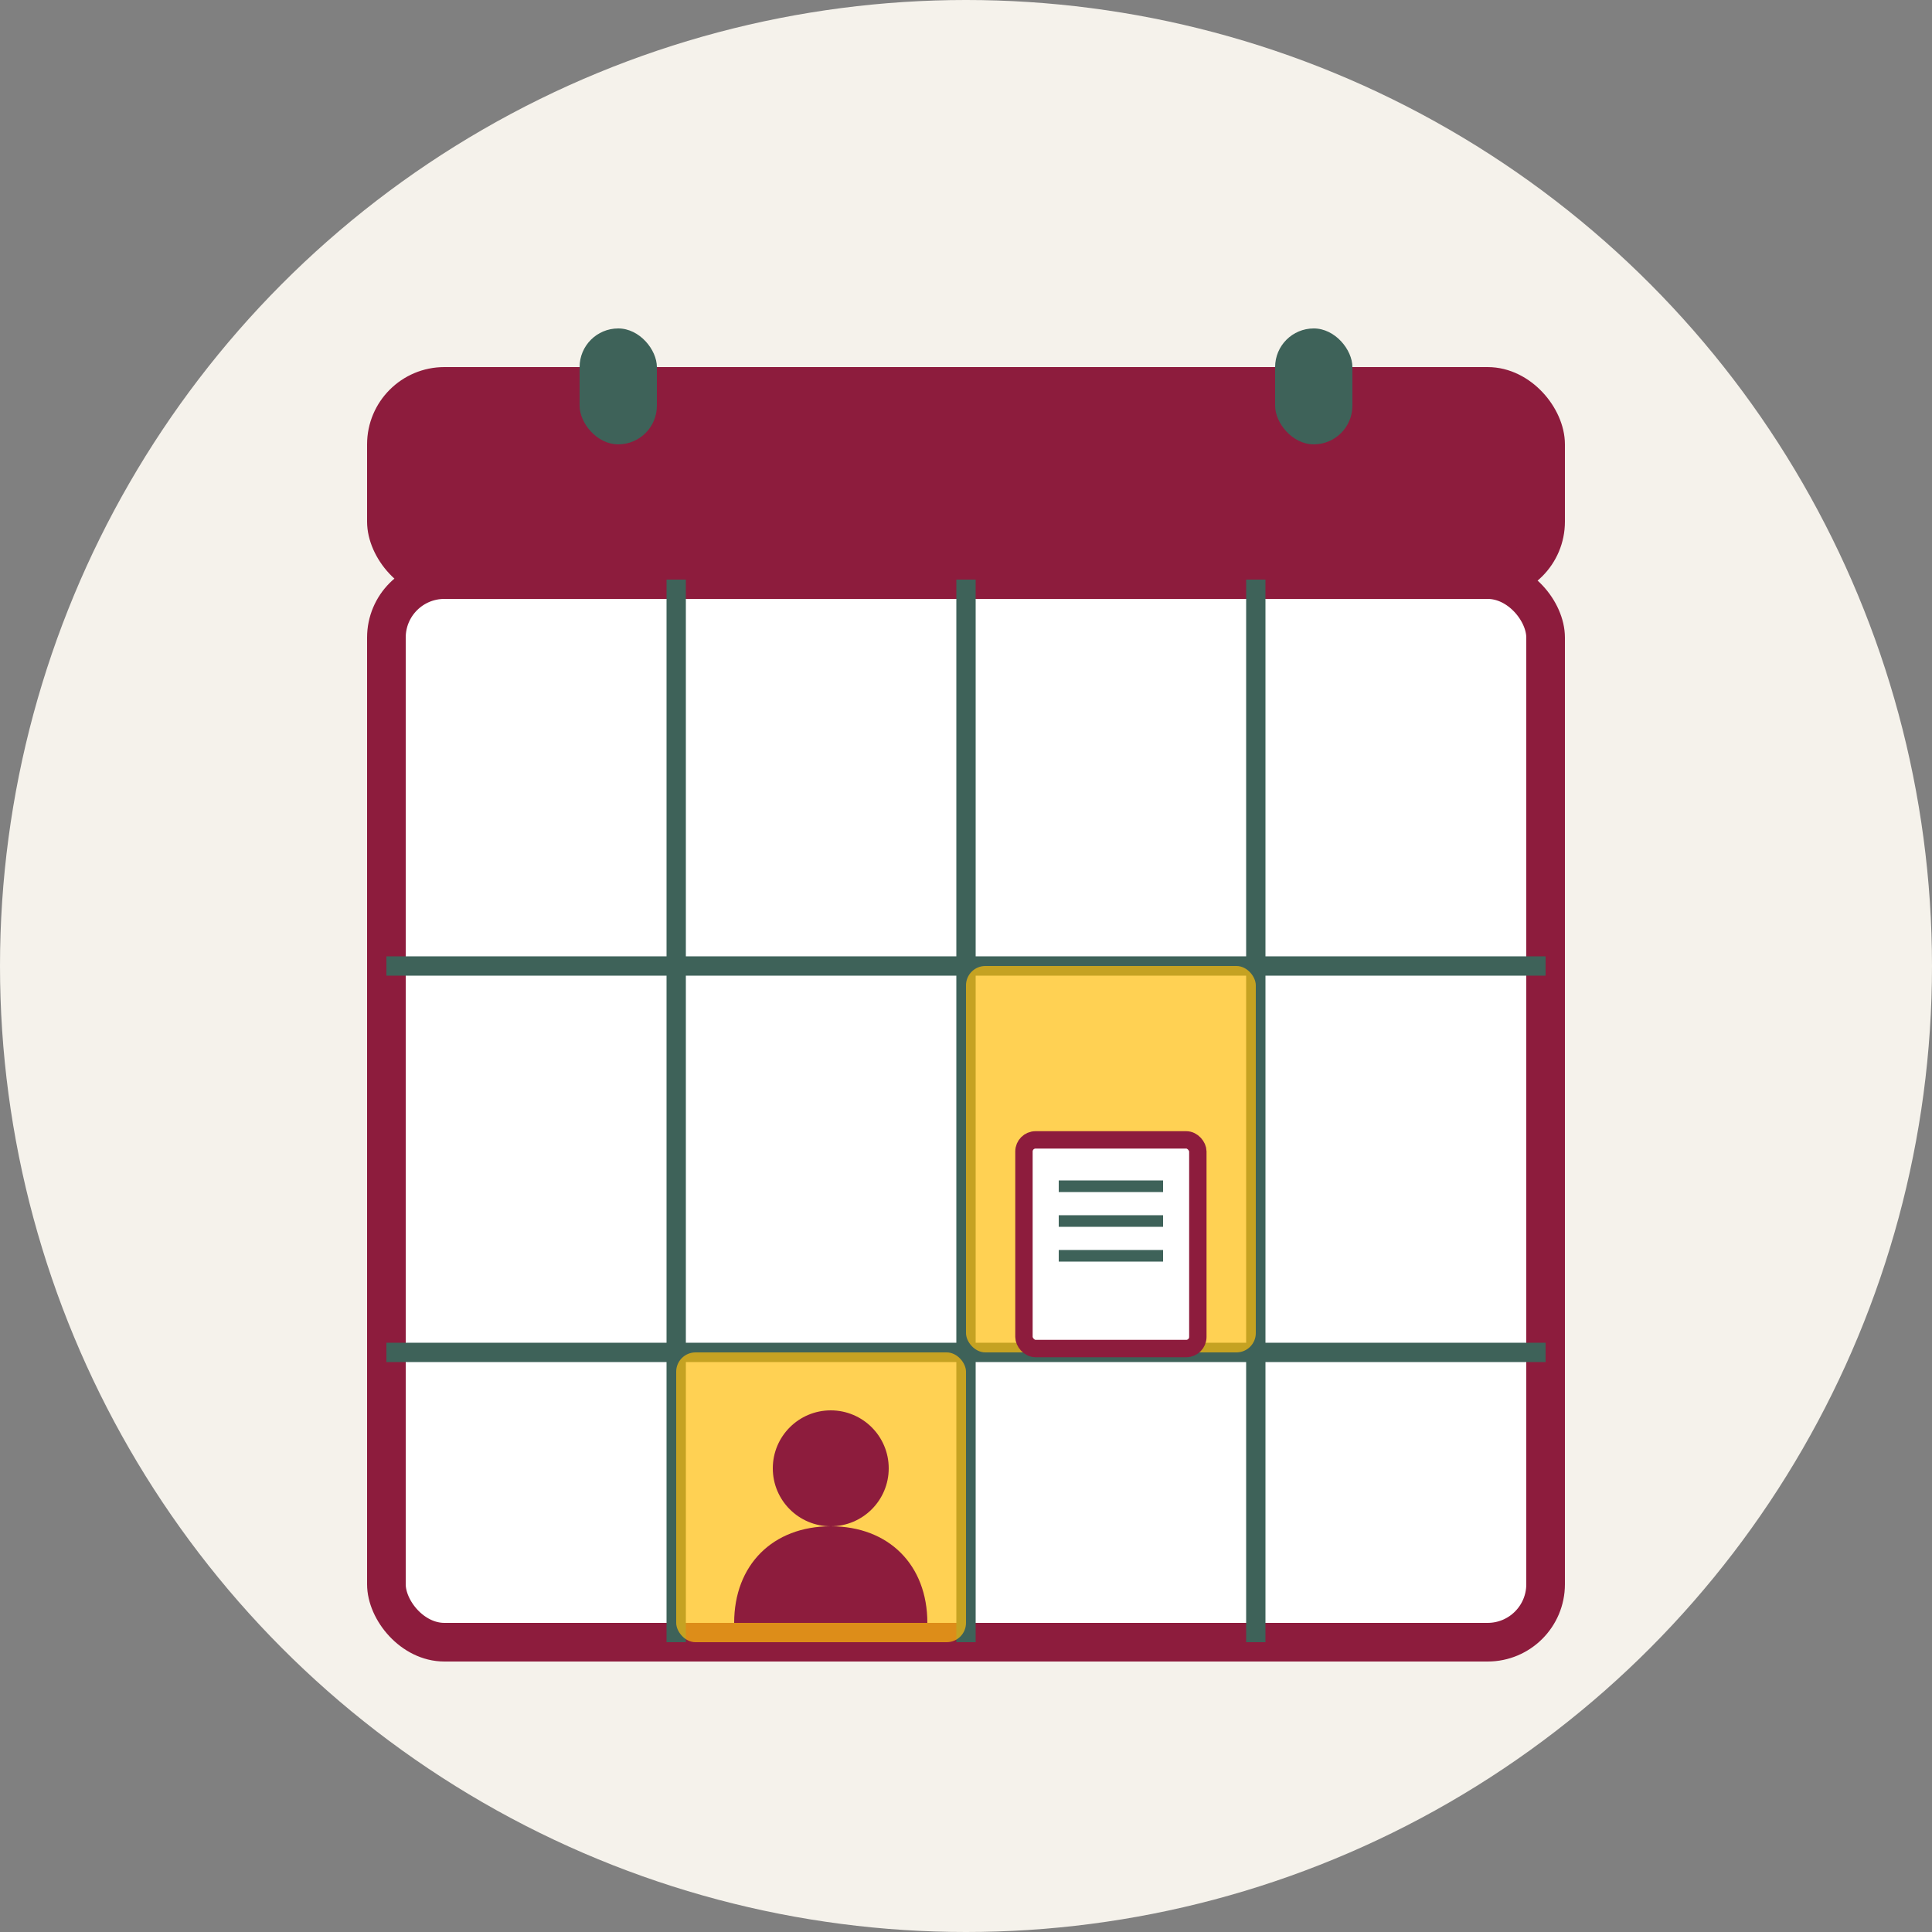
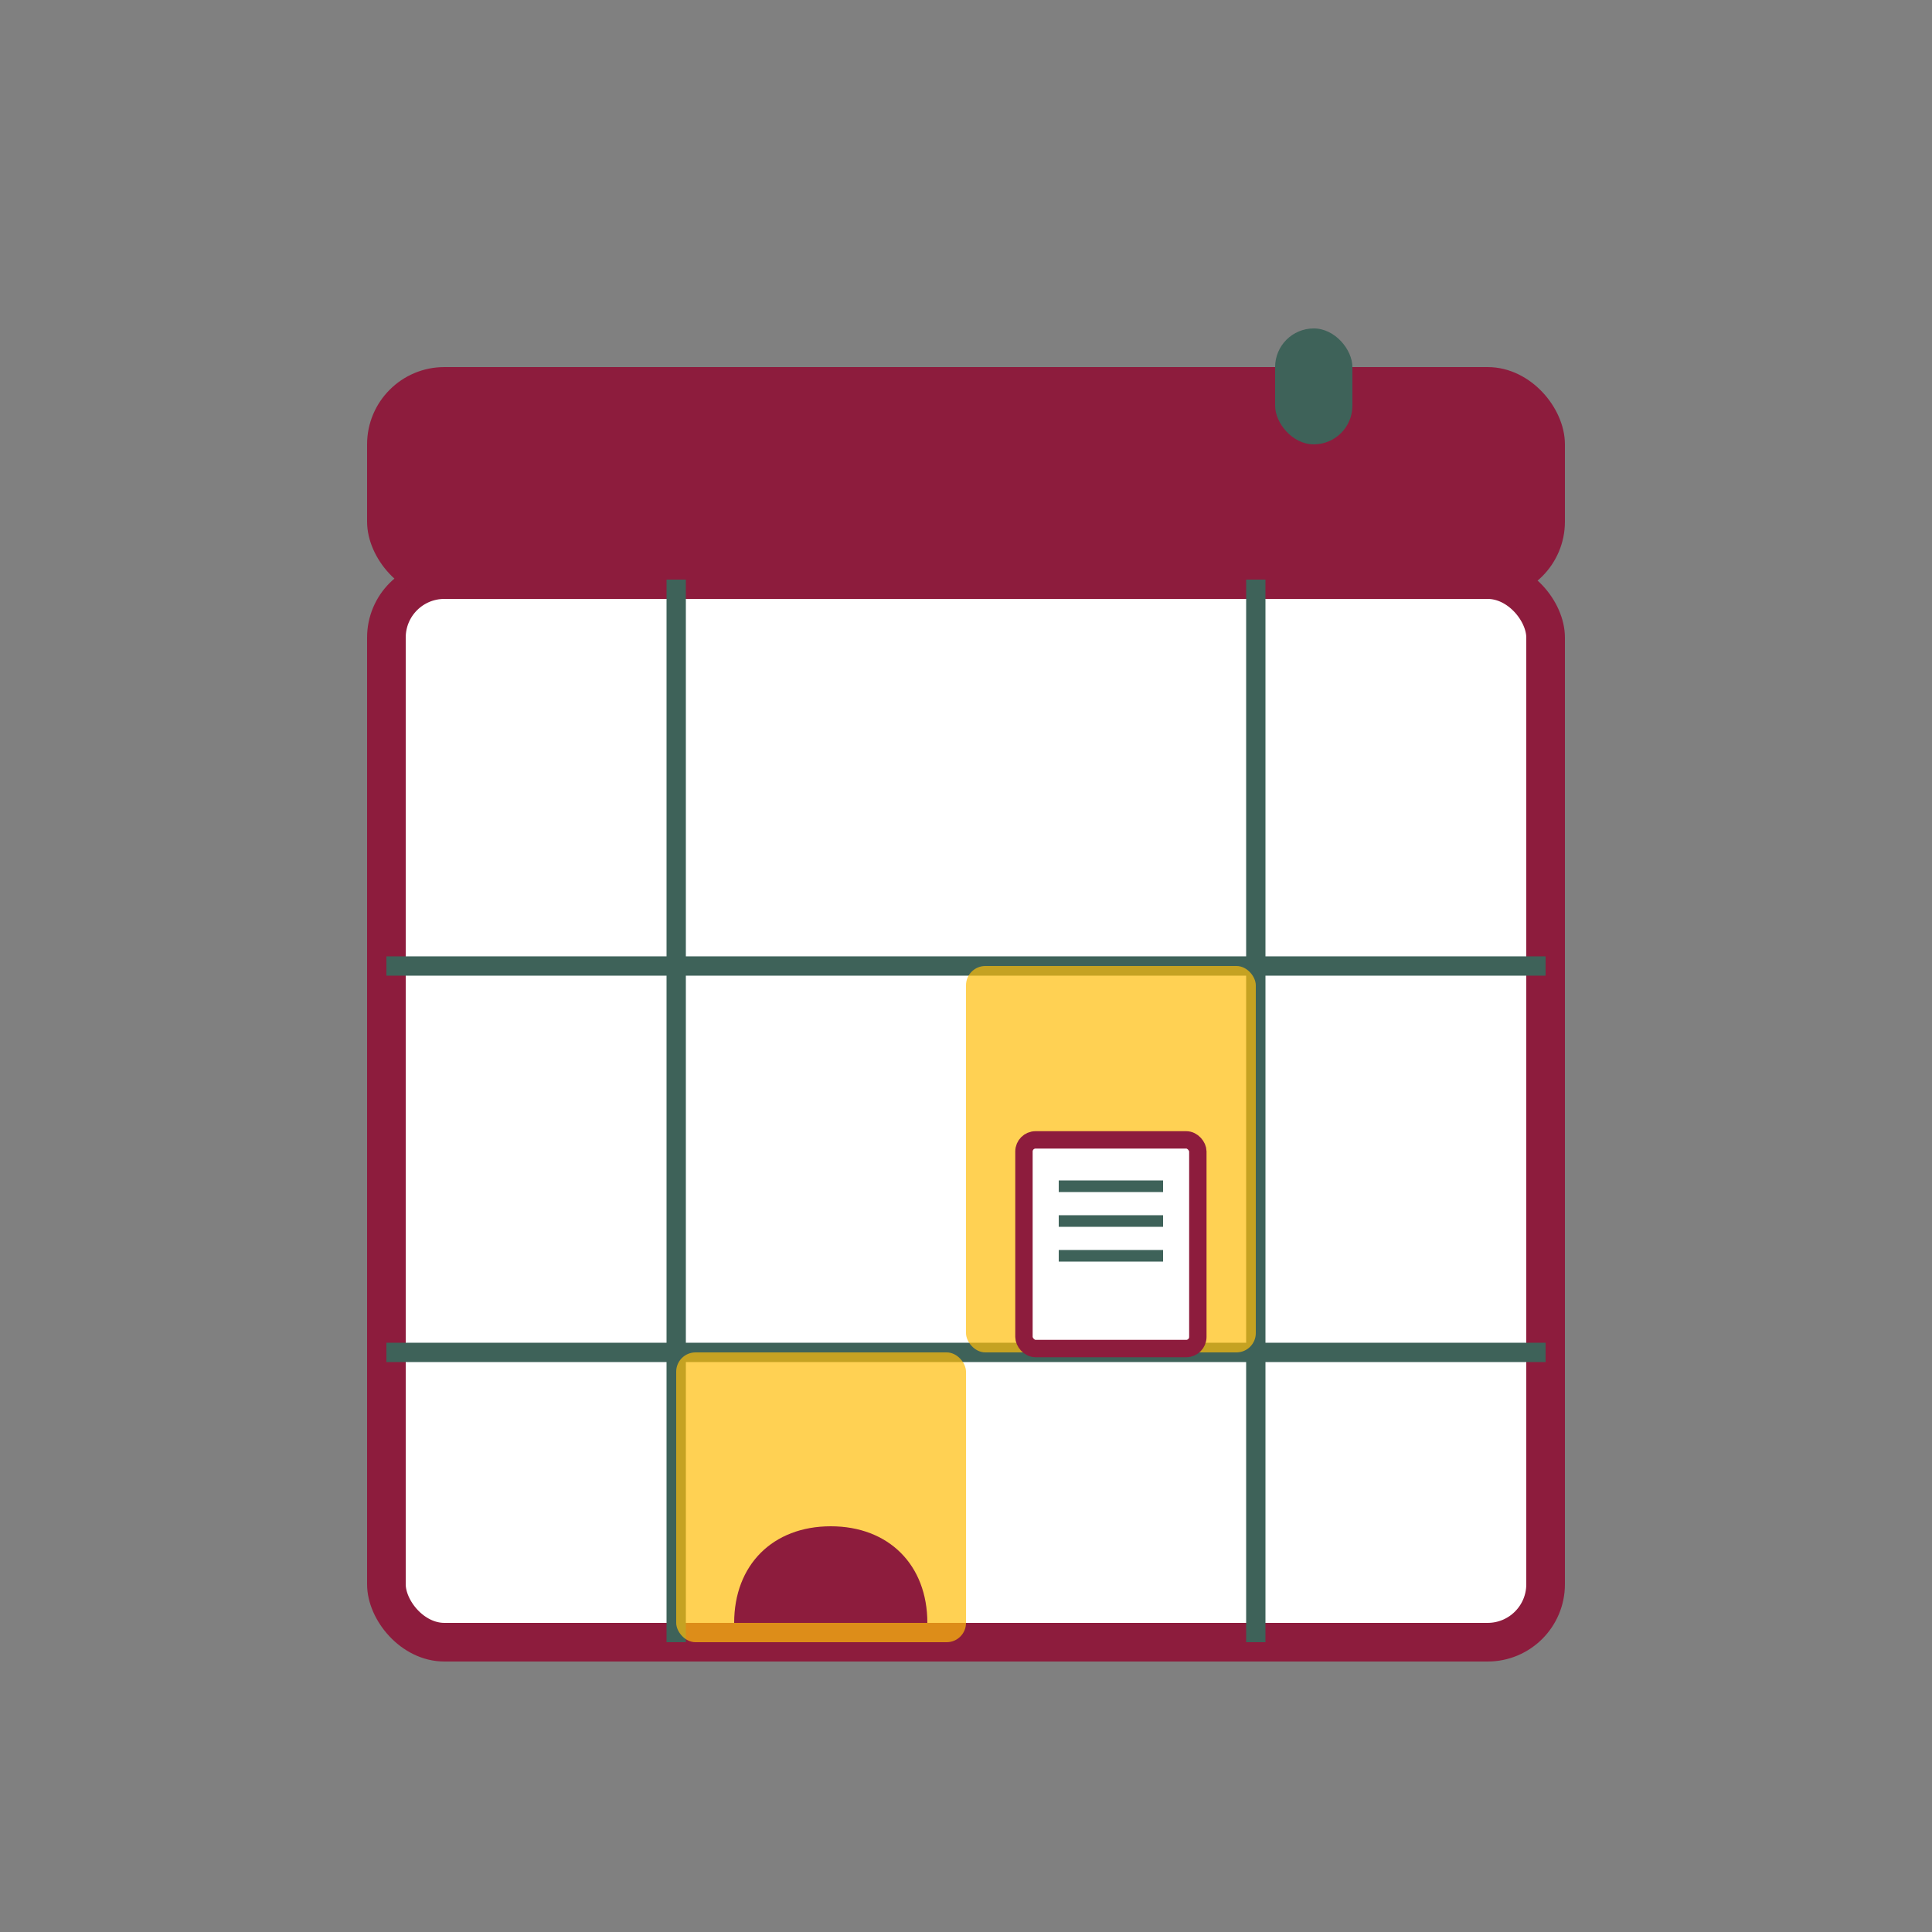
<svg xmlns="http://www.w3.org/2000/svg" width="100" height="100" viewBox="0 0 100 100">
  <rect x="0" y="0" width="100" height="100" fill="#808080" stroke="none" />
-   <circle cx="50" cy="50" r="50" fill="#F5F2EB" />
  <g transform="translate(15, 15)">
    <rect x="5" y="15" width="60" height="55" rx="3" fill="white" stroke="#8D1C3D" stroke-width="2" />
    <rect x="5" y="5" width="60" height="10" rx="3" fill="#8D1C3D" stroke="#8D1C3D" stroke-width="2" />
-     <rect x="15" y="2" width="4" height="6" rx="2" fill="#3E6259" />
    <rect x="51" y="2" width="4" height="6" rx="2" fill="#3E6259" />
    <line x1="5" y1="35" x2="65" y2="35" stroke="#3E6259" stroke-width="1" />
    <line x1="5" y1="55" x2="65" y2="55" stroke="#3E6259" stroke-width="1" />
    <line x1="20" y1="15" x2="20" y2="70" stroke="#3E6259" stroke-width="1" />
-     <line x1="35" y1="15" x2="35" y2="70" stroke="#3E6259" stroke-width="1" />
    <line x1="50" y1="15" x2="50" y2="70" stroke="#3E6259" stroke-width="1" />
    <rect x="35" y="35" width="15" height="20" rx="1" fill="#FFBE0B" opacity="0.7" />
    <rect x="20" y="55" width="15" height="15" rx="1" fill="#FFBE0B" opacity="0.7" />
    <g transform="translate(38, 44) scale(0.6)">
      <rect x="0" y="0" width="15" height="18" rx="1" fill="white" stroke="#8D1C3D" stroke-width="1.5" />
      <line x1="3" y1="4" x2="12" y2="4" stroke="#3E6259" stroke-width="1" />
      <line x1="3" y1="7" x2="12" y2="7" stroke="#3E6259" stroke-width="1" />
      <line x1="3" y1="10" x2="12" y2="10" stroke="#3E6259" stroke-width="1" />
    </g>
    <g transform="translate(23, 58)">
-       <circle cx="5" cy="3" r="3" fill="#8D1C3D" />
      <path d="M5,6 C2,6 0,8 0,11 L10,11 C10,8 8,6 5,6 Z" fill="#8D1C3D" />
    </g>
  </g>
</svg>